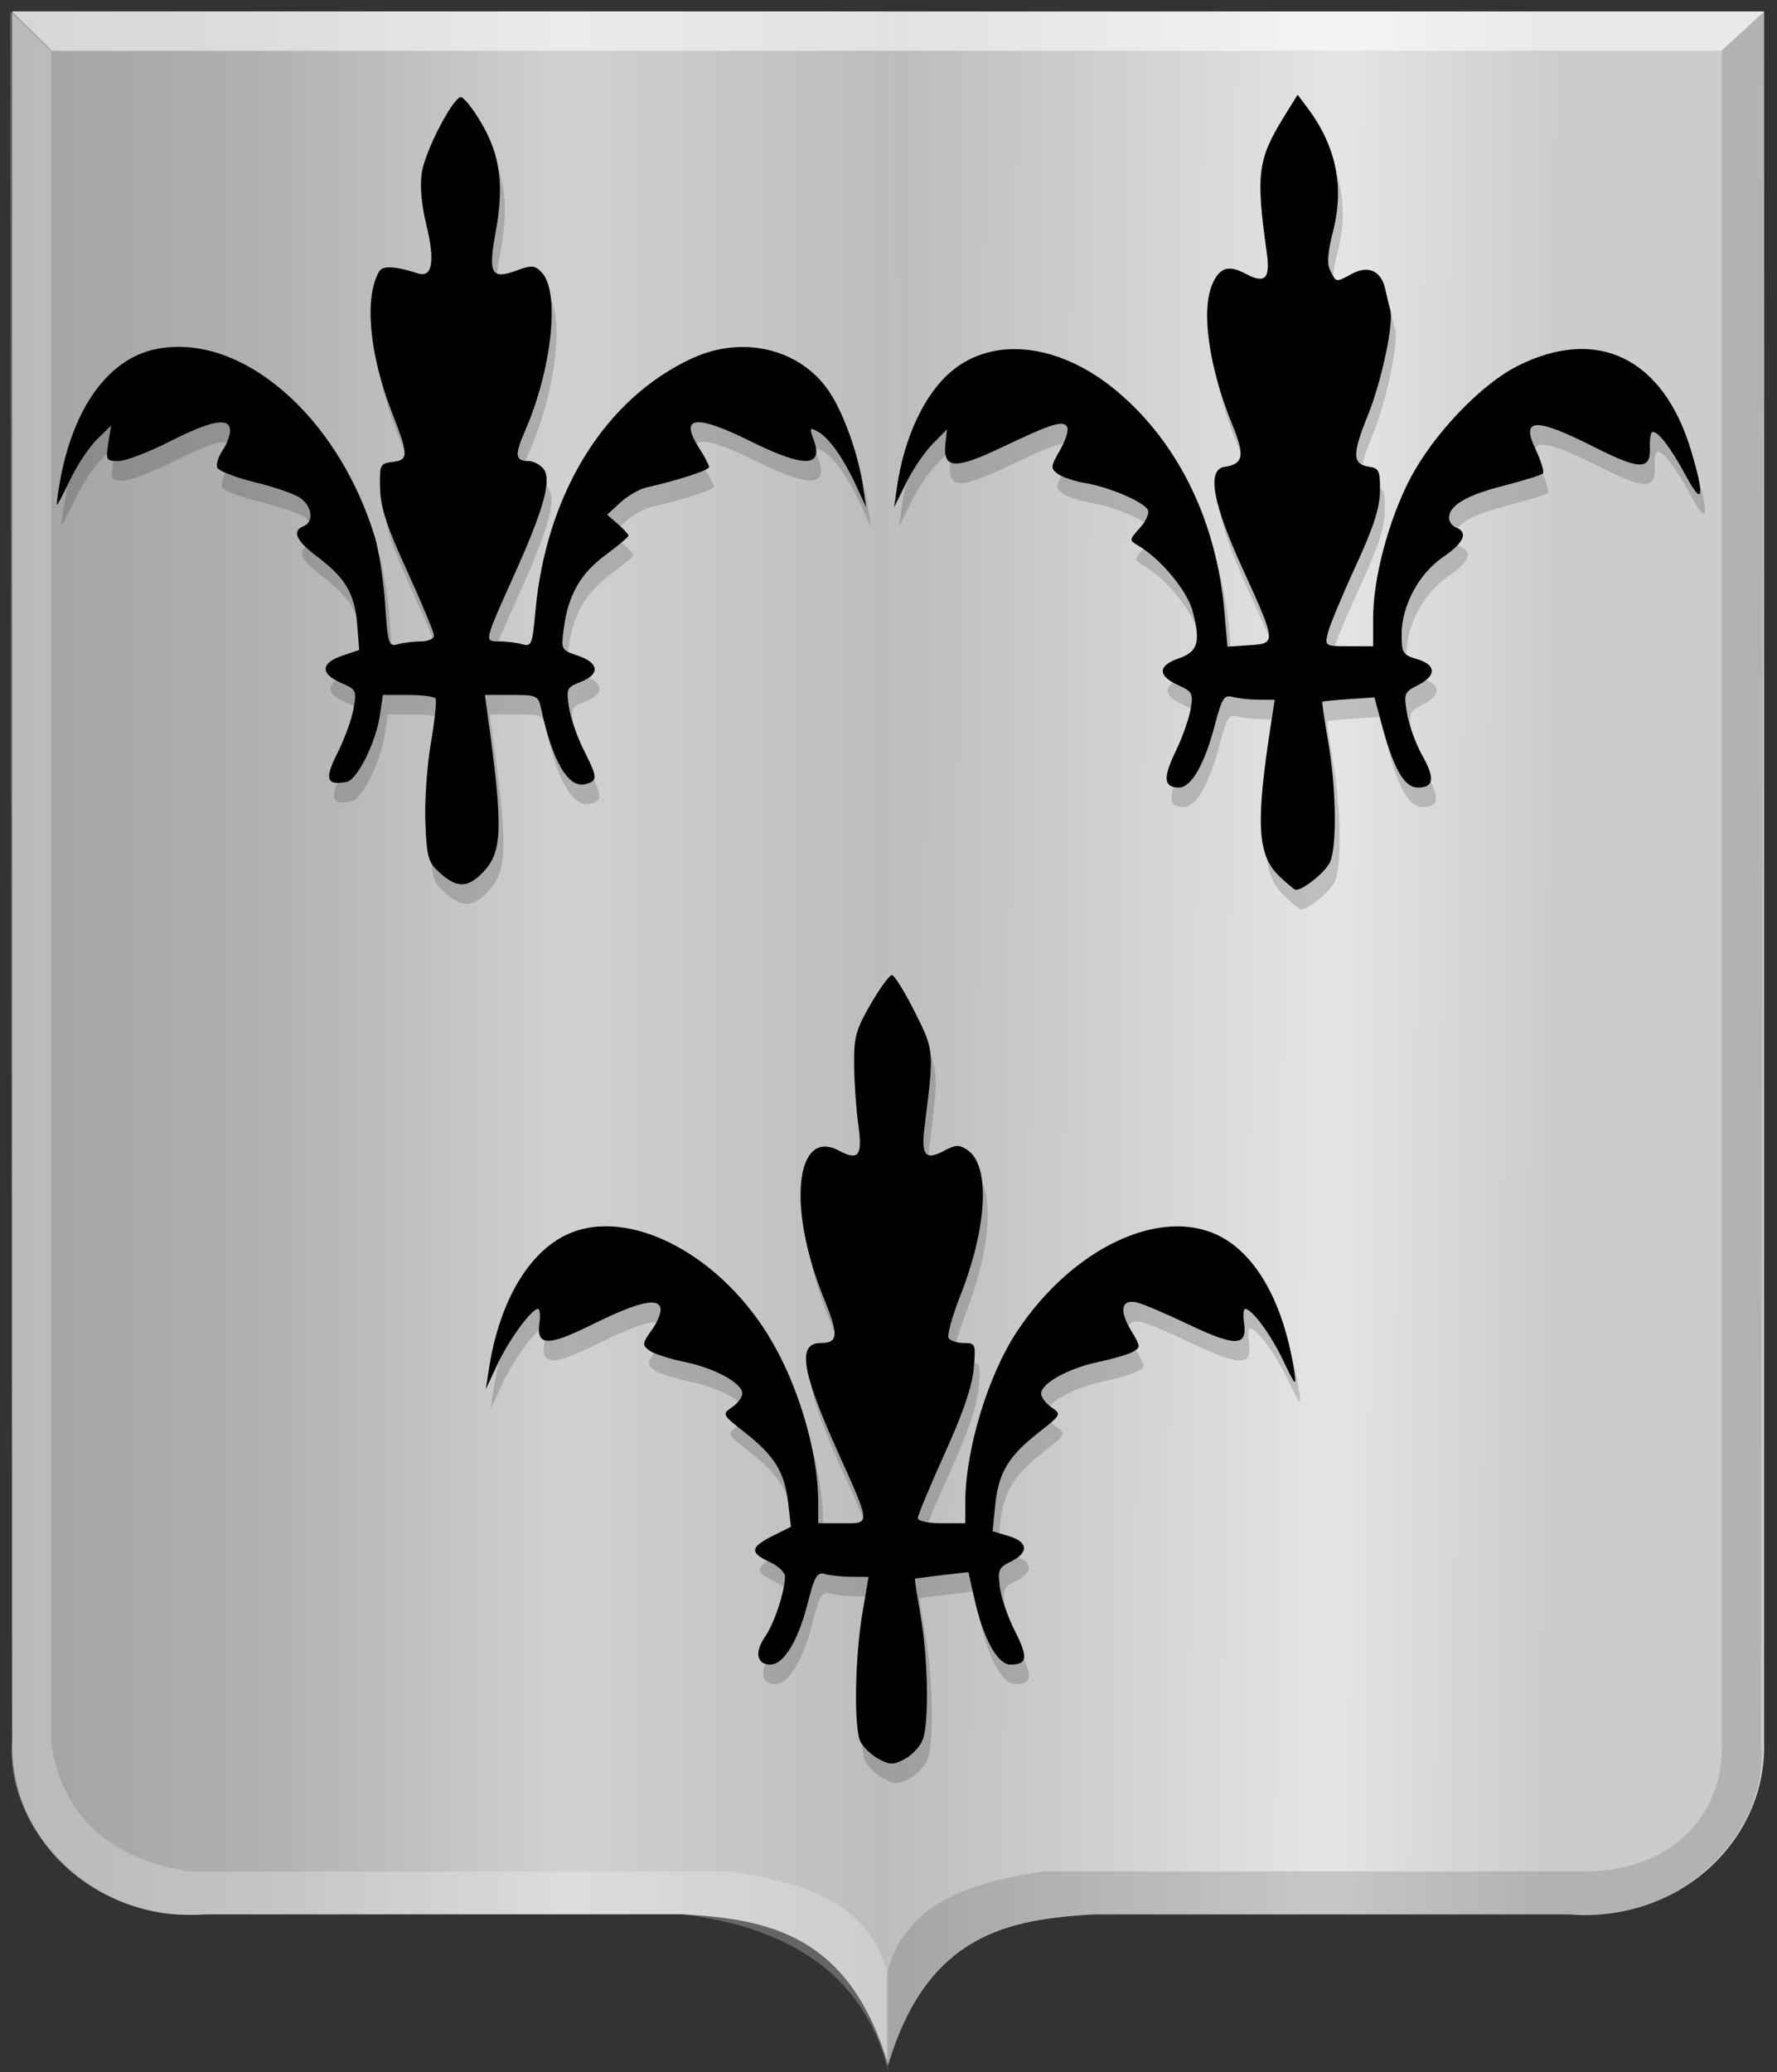
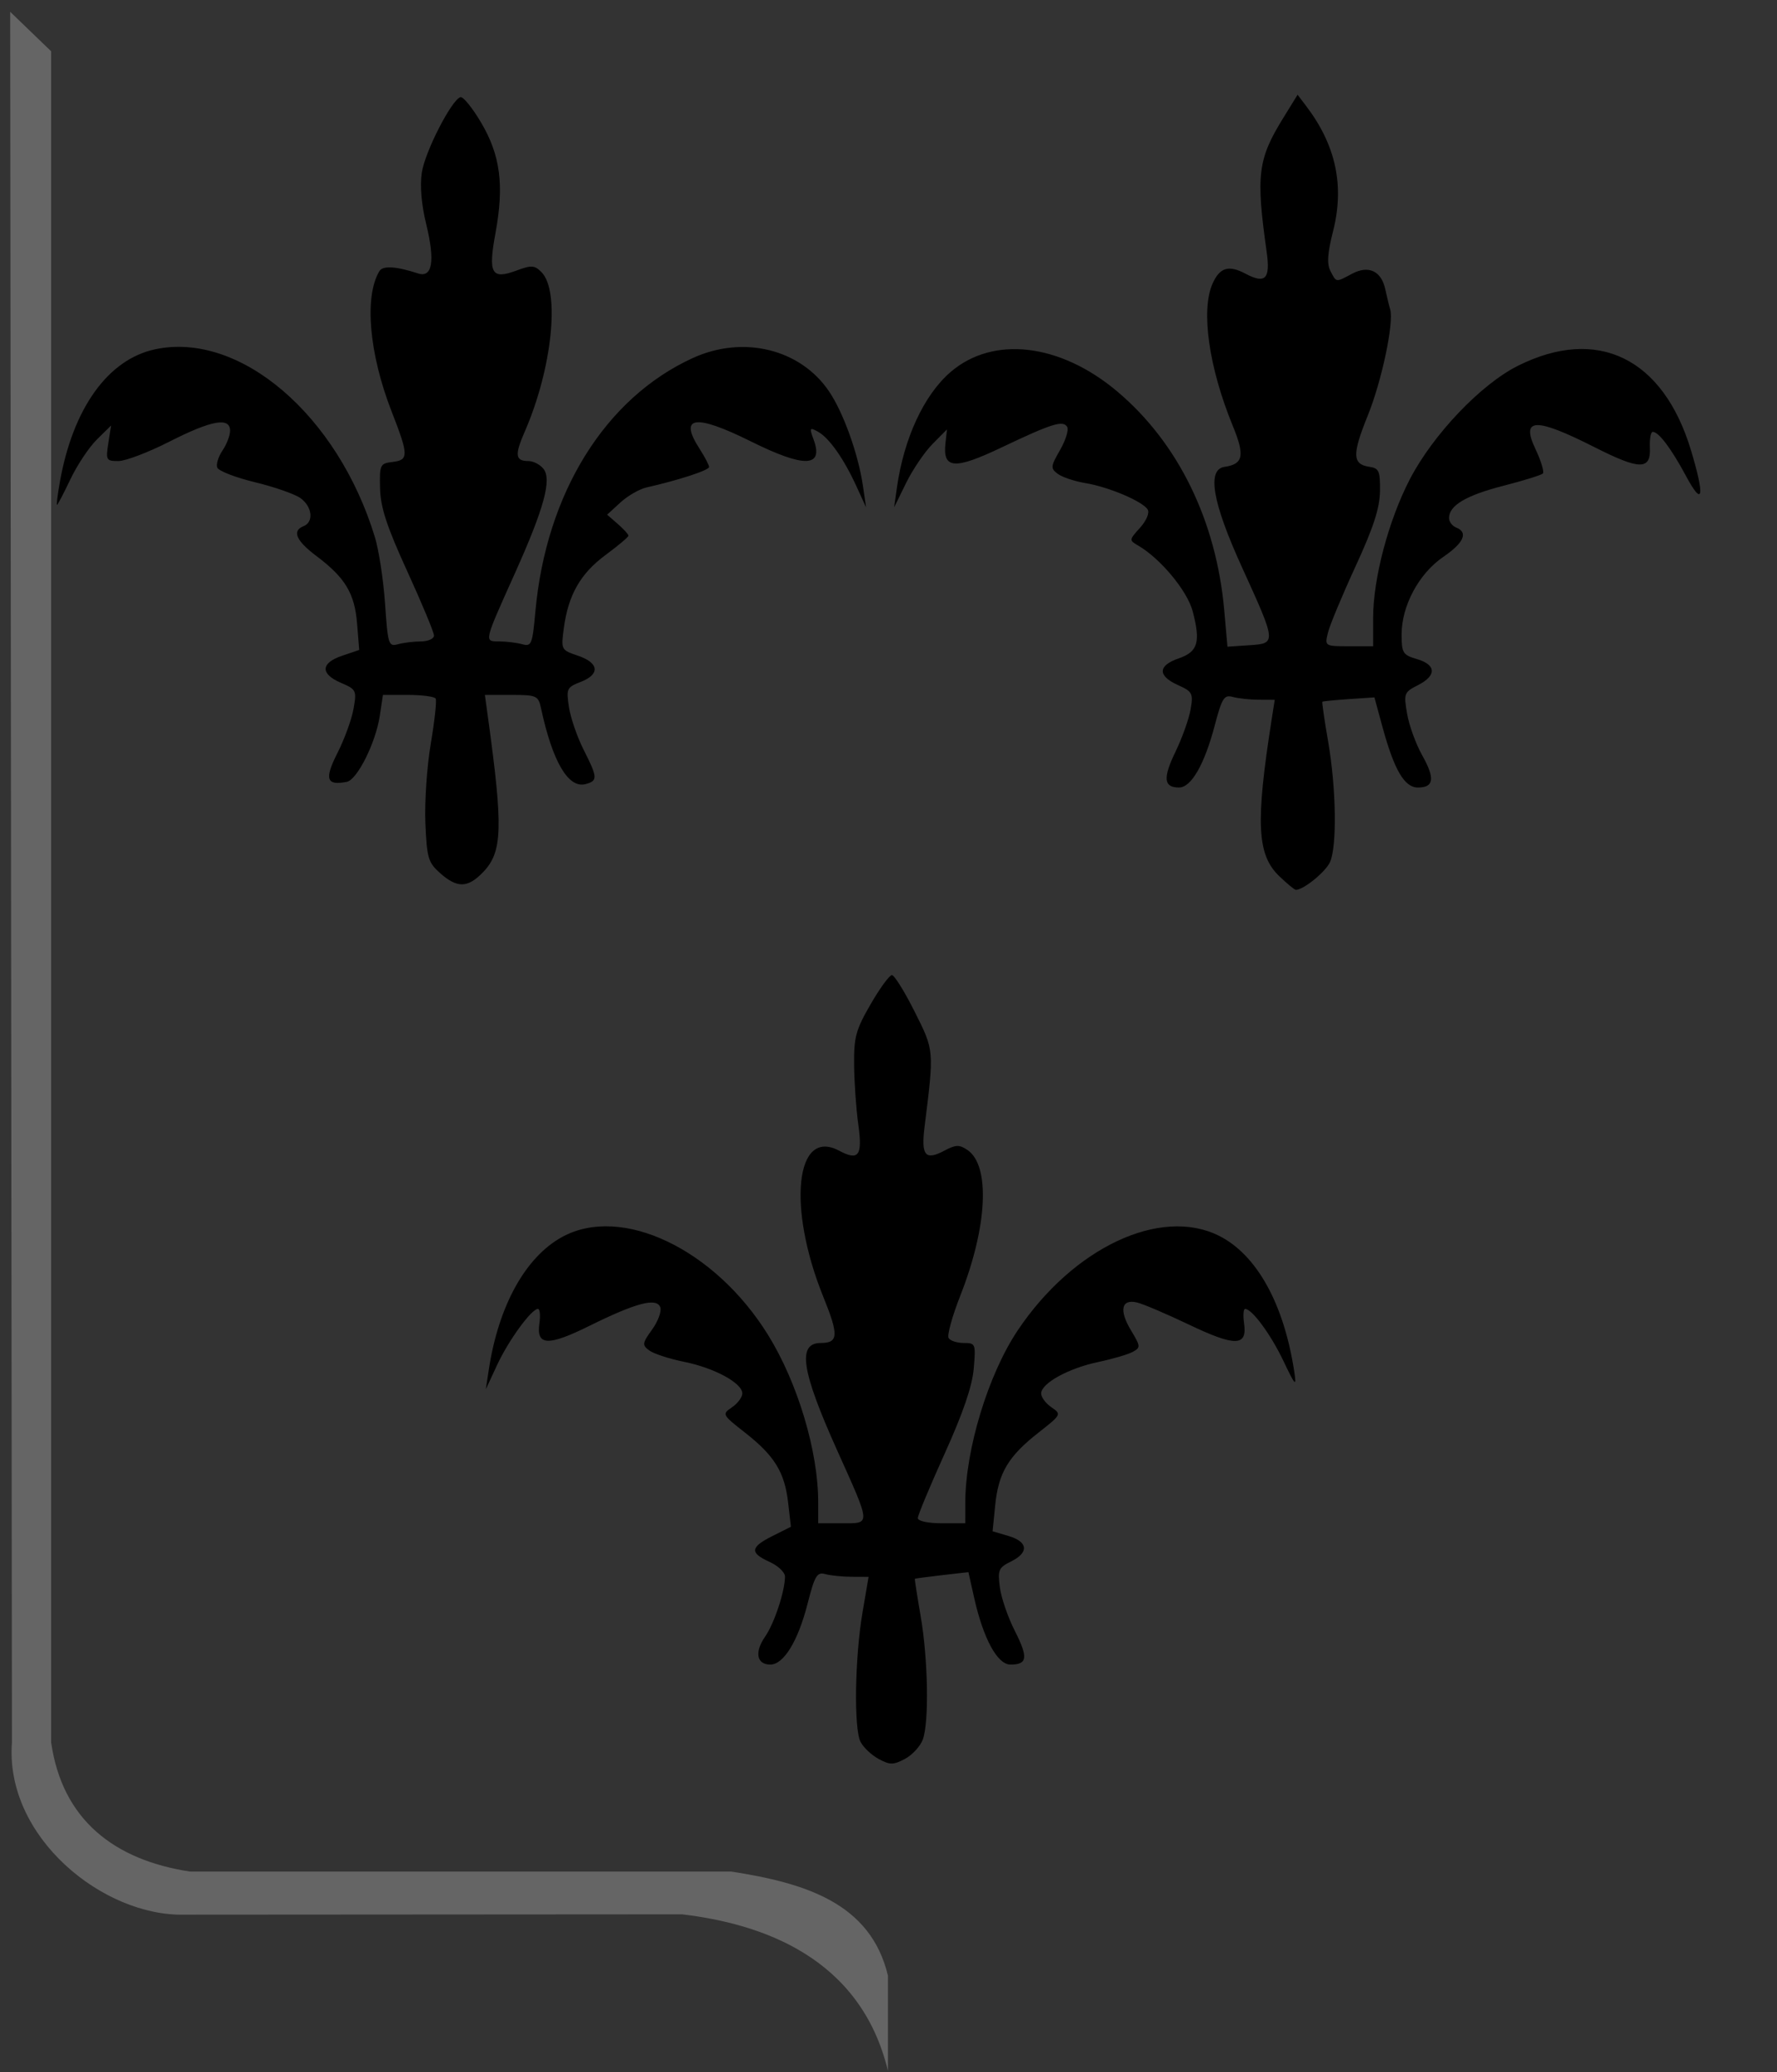
<svg xmlns="http://www.w3.org/2000/svg" xmlns:ns1="http://www.inkscape.org/namespaces/inkscape" xmlns:ns2="http://sodipodi.sourceforge.net/DTD/sodipodi-0.dtd" xmlns:xlink="http://www.w3.org/1999/xlink" width="179.062" height="208.719" id="svg19215" version="1.1" ns1:version="0.48.4 r9939" ns2:docname="Nieuw document 95">
  <rect width="100%" height="100%" fill="#333333" stroke="none" />
  <defs id="defs19217">
    <linearGradient ns1:collect="always" xlink:href="#linearGradient4070-8-2-8-8-7-0-6-5" id="linearGradient7015" x1="334.182" y1="349.77" x2="510.099" y2="349.77" gradientUnits="userSpaceOnUse" gradientTransform="translate(-71.438,210.875)" />
    <linearGradient id="linearGradient4070-8-2-8-8-7-0-6-5">
      <stop style="stop-color:#a3a3a3;stop-opacity:1;" offset="0" id="stop4072-1-2-6-4-1-4-7-9" />
      <stop style="stop-color:#b0b0b0;stop-opacity:1;" offset="0.143" id="stop4074-8-0-7-0-4-8-7-1" />
      <stop id="stop4076-6-1-0-3-7-5-9-8" offset="0.321" style="stop-color:#d1d1d1;stop-opacity:1;" />
      <stop style="stop-color:#bdbdbd;stop-opacity:1;" offset="0.5" id="stop4078-0-2-8-7-6-7-6-1" />
      <stop id="stop4080-2-7-1-8-8-3-4-7" offset="0.75" style="stop-color:#e5e5e5;stop-opacity:1;" />
      <stop style="stop-color:#cccccc;stop-opacity:1;" offset="0.875" id="stop4082-4-7-8-3-2-3-1-8" />
      <stop id="stop4084-9-0-3-1-3-0-9-6" offset="1" style="stop-color:#cccccc;stop-opacity:1;" />
    </linearGradient>
    <linearGradient ns1:collect="always" xlink:href="#linearGradient4070-8-2-8-8-7-0-6-5" id="linearGradient7023" x1="335.812" y1="348.265" x2="511.73" y2="349.781" gradientUnits="userSpaceOnUse" gradientTransform="translate(0,10)" />
    <linearGradient id="linearGradient19190">
      <stop style="stop-color:#a3a3a3;stop-opacity:1;" offset="0" id="stop19192" />
      <stop style="stop-color:#b0b0b0;stop-opacity:1;" offset="0.143" id="stop19194" />
      <stop id="stop19196" offset="0.321" style="stop-color:#d1d1d1;stop-opacity:1;" />
      <stop style="stop-color:#bdbdbd;stop-opacity:1;" offset="0.5" id="stop19198" />
      <stop id="stop19200" offset="0.75" style="stop-color:#e5e5e5;stop-opacity:1;" />
      <stop style="stop-color:#cccccc;stop-opacity:1;" offset="0.875" id="stop19202" />
      <stop id="stop19204" offset="1" style="stop-color:#cccccc;stop-opacity:1;" />
    </linearGradient>
    <linearGradient y2="349.781" x2="511.73" y1="348.265" x1="335.812" gradientTransform="translate(-71.438,210.875)" gradientUnits="userSpaceOnUse" id="linearGradient19213" xlink:href="#linearGradient4070-8-2-8-8-7-0-6-5" ns1:collect="always" />
  </defs>
  <ns2:namedview id="base" pagecolor="#ffffff" bordercolor="#666666" borderopacity="1.0" ns1:pageopacity="0.0" ns1:pageshadow="2" ns1:zoom="0.98994949" ns1:cx="336.59947" ns1:cy="33.846225" ns1:document-units="px" ns1:current-layer="layer1" showgrid="false" fit-margin-top="0" fit-margin-left="0" fit-margin-right="0" fit-margin-bottom="0" ns1:window-width="1600" ns1:window-height="837" ns1:window-x="-8" ns1:window-y="-8" ns1:window-maximized="1" />
  <g ns1:label="Laag 1" ns1:groupmode="layer" id="layer1" transform="translate(-262.031,-456.062)">
-     <path ns1:connector-curvature="0" style="fill:url(#linearGradient19213);fill-opacity:1;stroke:#000000;stroke-width:1px;stroke-linecap:butt;stroke-linejoin:miter;stroke-opacity:0" d="m 351.523,457.223 88.271,-0.008 0,174.325 c 0.291,9.927 -8.615,18.264 -19.653,17.359 l -24.841,0 -23.038,0 c -8.578,0.507 -16.814,1.951 -20.738,15.19 -2.037,-68.956 -2.705,-137.911 0,-206.867 z" id="path2830-5" ns2:nodetypes="cccccccc" />
-     <path ns1:connector-curvature="0" style="fill:url(#linearGradient7015);fill-opacity:1;stroke:#000000;stroke-width:1px;stroke-linecap:butt;stroke-linejoin:miter;stroke-opacity:0" d="m 351.531,457.208 -88.271,0 0,174.318 c -0.291,9.927 8.615,18.264 19.653,17.359 l 24.841,0 23.038,0 c 8.578,0.507 16.814,1.951 20.738,15.19 2.037,-68.956 2.705,-137.911 0,-206.867 z" id="path2830-5-1" ns2:nodetypes="cccccccc" />
-     <path ns1:connector-curvature="0" style="fill:#000000;fill-opacity:0.132;stroke:#000000;stroke-width:1px;stroke-linecap:butt;stroke-linejoin:miter;stroke-opacity:0" d="m 439.794,457.222 -4.259,3.935 0,170.339 c 0.277,7.802 -5.601,13.121 -13.838,13.074 l -54.541,0 c -7.412,1.149 -14.045,3.149 -15.788,10.488 l 0,9.584 c 1.783,-6.404 4.637,-10.675 8.974,-13.004 3.606,-1.936 7.899,-2.532 11.856,-2.733 l 50.037,0.006 c 8.309,0.396 18.172,-7.54 17.247,-17.414 z" id="path4051-6-4-1" ns2:nodetypes="cccccccscccc" />
    <path ns1:connector-curvature="0" style="fill:#ffffff;fill-opacity:0.247;stroke:#000000;stroke-width:1px;stroke-linecap:butt;stroke-linejoin:miter;stroke-opacity:0" d="m 263.056,457.25 4.127,3.978 0,170.339 c 1.111,7.789 6.338,11.854 13.994,13.02 l 54.541,0 c 7.412,1.149 14.045,3.149 15.788,10.488 l 0,9.584 c -2.767,-11.48 -12.751,-14.816 -20.742,-15.765 l -50.126,0.033 c -8.205,0.21 -18.143,-7.82 -17.403,-17.359 z" id="path4051-0-1" ns2:nodetypes="ccccccccccc" />
-     <path ns1:connector-curvature="0" style="fill:#ffffff;fill-opacity:0.566;stroke:#000000;stroke-width:1px;stroke-linecap:butt;stroke-linejoin:miter;stroke-opacity:0" d="m 263.259,457.219 4.042,3.969 168.215,-0.027 4.281,-3.938 z" id="path25964-9-5" ns2:nodetypes="ccccc" />
-     <path style="fill:#000000;fill-opacity:0.165" d="m 351.065,635.217 c -0.713,-0.384 -1.537,-1.159 -1.831,-1.723 -0.69,-1.323 -0.579,-8.504 0.2,-13.067 l 0.608,-3.558 -1.702,-0.007 c -0.936,-0.004 -2.133,-0.126 -2.66,-0.271 -0.836,-0.231 -1.064,0.151 -1.79,2.996 -0.961,3.761 -2.405,6.117 -3.751,6.117 -1.375,0 -1.61,-1.243 -0.529,-2.805 0.936,-1.352 2.003,-4.574 2.008,-6.064 0,-0.424 -0.696,-1.086 -1.551,-1.472 -2.024,-0.915 -1.959,-1.48 0.298,-2.612 l 1.851,-0.928 -0.281,-2.434 c -0.354,-3.067 -1.371,-4.718 -4.341,-7.047 -2.321,-1.82 -2.339,-1.855 -1.314,-2.554 0.571,-0.39 1.039,-1.016 1.039,-1.392 0,-1.044 -2.793,-2.565 -5.846,-3.183 -1.507,-0.305 -3.097,-0.824 -3.535,-1.152 -0.731,-0.549 -0.707,-0.72 0.295,-2.111 0.599,-0.833 0.968,-1.841 0.818,-2.241 -0.371,-0.992 -2.434,-0.449 -7.143,1.878 -4.183,2.068 -5.36,2.01 -5.037,-0.246 0.115,-0.807 0.051,-1.467 -0.143,-1.467 -0.654,0 -2.968,3.173 -4.115,5.644 l -1.14,2.454 0.298,-1.963 c 0.975,-6.435 3.688,-11.346 7.387,-13.375 5.984,-3.281 15.391,1.198 20.768,9.888 2.976,4.81 5.04,11.701 5.04,16.829 l 0,2.119 2.422,0 c 2.899,0 2.919,0.287 -0.52,-7.362 -3.603,-8.013 -4.026,-10.798 -1.64,-10.798 1.776,0 1.82,-0.781 0.261,-4.627 -3.666,-9.043 -2.81,-17.083 1.57,-14.749 1.994,1.063 2.388,0.525 1.944,-2.655 -0.212,-1.515 -0.4,-4.195 -0.419,-5.956 -0.03,-2.82 0.168,-3.549 1.663,-6.135 0.933,-1.614 1.898,-2.935 2.144,-2.935 0.246,0 1.278,1.657 2.293,3.681 1.98,3.95 1.969,3.821 1,11.593 -0.364,2.917 0.07,3.437 2.005,2.406 1.14,-0.607 1.504,-0.617 2.318,-0.061 2.314,1.578 2.016,7.705 -0.712,14.643 -0.821,2.087 -1.357,4.02 -1.191,4.295 0.165,0.275 0.852,0.5 1.527,0.5 1.188,0 1.219,0.08 1.008,2.577 -0.149,1.762 -1.074,4.468 -2.927,8.561 -1.49,3.291 -2.709,6.218 -2.709,6.503 0,0.296 1.028,0.519 2.39,0.519 l 2.39,0 0.005,-2.086 c 0.007,-5.346 2.309,-12.904 5.279,-17.338 5.584,-8.334 14.372,-12.474 20.264,-9.545 3.824,1.901 6.578,6.875 7.615,13.755 0.228,1.515 0.098,1.381 -1.099,-1.132 -1.278,-2.682 -3.168,-5.248 -3.864,-5.248 -0.172,0 -0.217,0.66 -0.102,1.467 0.331,2.319 -0.881,2.346 -5.546,0.121 -2.282,-1.089 -4.646,-2.095 -5.254,-2.236 -1.571,-0.365 -1.814,0.787 -0.593,2.816 0.971,1.614 0.98,1.725 0.166,2.166 -0.472,0.256 -2.046,0.716 -3.499,1.023 -2.985,0.63 -5.723,2.145 -5.723,3.166 0,0.376 0.468,1.002 1.039,1.392 1.025,0.699 1.007,0.734 -1.314,2.554 -3.033,2.378 -4.028,4.046 -4.355,7.298 l -0.265,2.635 1.611,0.475 c 1.972,0.581 2.074,1.669 0.241,2.571 -1.243,0.612 -1.347,0.852 -1.119,2.596 0.138,1.057 0.815,3.03 1.505,4.384 1.37,2.69 1.279,3.402 -0.435,3.402 -1.318,0 -2.737,-2.612 -3.662,-6.743 l -0.576,-2.571 -2.667,0.308 c -1.467,0.169 -2.694,0.333 -2.727,0.363 -0.033,0.03 0.227,1.711 0.578,3.736 0.753,4.343 0.865,10.715 0.219,12.46 -0.252,0.68 -1.061,1.556 -1.798,1.947 -1.162,0.617 -1.514,0.619 -2.637,0.014 z m 40.352,-88.937 c -2.231,-2.14 -2.39,-5.359 -0.775,-15.672 l 0.327,-2.086 -1.614,-0.007 c -0.888,-0.004 -2.062,-0.13 -2.609,-0.281 -0.879,-0.242 -1.092,0.094 -1.826,2.879 -1.037,3.934 -2.367,6.243 -3.596,6.243 -1.55,0 -1.643,-0.943 -0.356,-3.604 0.674,-1.392 1.359,-3.313 1.524,-4.268 0.278,-1.612 0.185,-1.788 -1.289,-2.454 -2.052,-0.927 -2.019,-1.954 0.085,-2.678 1.943,-0.669 2.229,-1.631 1.414,-4.742 -0.539,-2.054 -3.231,-5.305 -5.478,-6.615 -0.941,-0.548 -0.938,-0.574 0.171,-1.804 0.639,-0.709 0.974,-1.5 0.775,-1.831 -0.494,-0.82 -3.919,-2.276 -6.277,-2.667 -1.093,-0.181 -2.348,-0.601 -2.789,-0.932 -0.742,-0.557 -0.725,-0.735 0.233,-2.402 0.569,-0.99 0.892,-2.038 0.717,-2.327 -0.418,-0.695 -1.551,-0.34 -6.627,2.077 -4.729,2.252 -5.924,2.165 -5.641,-0.411 l 0.156,-1.417 -1.457,1.472 c -0.802,0.81 -2,2.577 -2.663,3.927 l -1.206,2.454 0.277,-1.963 c 0.703,-4.984 2.722,-9.343 5.398,-11.655 4.279,-3.697 11.03,-2.917 16.802,1.941 6.15,5.176 9.992,13.04 10.79,22.082 l 0.32,3.633 2.202,-0.147 c 2.749,-0.183 2.746,-0.211 -0.732,-7.84 -2.99,-6.558 -3.565,-9.864 -1.76,-10.128 1.892,-0.277 2.061,-1.128 0.824,-4.138 -2.407,-5.858 -3.229,-11.628 -2.039,-14.311 0.727,-1.639 1.624,-1.911 3.325,-1.008 1.997,1.06 2.517,0.53 2.135,-2.173 -1.099,-7.773 -0.903,-9.352 1.674,-13.525 l 1.438,-2.328 0.873,1.149 c 2.981,3.921 3.863,8.008 2.71,12.565 -0.576,2.274 -0.645,3.326 -0.269,4.049 0.607,1.166 0.512,1.154 2.175,0.268 1.668,-0.889 2.956,-0.281 3.353,1.582 0.157,0.735 0.375,1.632 0.486,1.995 0.403,1.321 -0.842,7.222 -2.264,10.73 -1.578,3.893 -1.547,4.889 0.162,5.138 0.979,0.143 1.101,0.421 1.077,2.456 -0.021,1.703 -0.659,3.664 -2.477,7.608 -1.347,2.922 -2.594,5.92 -2.772,6.663 -0.321,1.34 -0.305,1.35 2.118,1.35 l 2.441,0 0,-2.866 c 0,-3.96 1.554,-9.825 3.697,-13.952 2.334,-4.495 7.14,-9.546 10.864,-11.417 8.034,-4.037 14.67,-0.804 17.472,8.511 1.413,4.699 1.205,5.762 -0.506,2.576 -1.494,-2.783 -2.749,-4.447 -3.354,-4.447 -0.195,0 -0.323,0.71 -0.284,1.577 0.102,2.288 -1.009,2.281 -5.581,-0.034 -5.947,-3.01 -7.444,-2.969 -5.962,0.163 0.572,1.209 0.913,2.329 0.757,2.488 -0.156,0.16 -1.957,0.72 -4.004,1.245 -3.732,0.958 -5.452,1.98 -5.452,3.24 0,0.372 0.323,0.803 0.717,0.958 1.247,0.491 0.783,1.54 -1.314,2.971 -2.437,1.663 -4.182,4.913 -4.182,7.792 0,1.873 0.122,2.07 1.553,2.491 1.951,0.575 1.99,1.662 0.093,2.625 -1.398,0.709 -1.444,0.831 -1.092,2.877 0.202,1.175 0.883,3.053 1.513,4.172 1.318,2.342 1.198,3.262 -0.423,3.262 -1.359,0 -2.39,-1.766 -3.58,-6.135 l -0.802,-2.945 -2.575,0.174 c -1.416,0.096 -2.618,0.214 -2.672,0.264 -0.053,0.049 0.208,1.849 0.581,3.998 0.814,4.694 0.907,10.538 0.193,12.148 -0.438,0.987 -2.672,2.804 -3.447,2.804 -0.129,0 -0.883,-0.623 -1.676,-1.383 z m -84.535,-0.287 c -1.215,-1.074 -1.35,-1.526 -1.5,-5.031 -0.091,-2.118 0.154,-5.729 0.544,-8.023 0.39,-2.295 0.61,-4.338 0.49,-4.54 -0.121,-0.202 -1.365,-0.368 -2.765,-0.368 l -2.546,0 -0.313,2.086 c -0.408,2.717 -2.274,6.459 -3.326,6.668 -2.057,0.409 -2.281,-0.277 -0.948,-2.895 0.702,-1.379 1.432,-3.381 1.622,-4.448 0.332,-1.865 0.283,-1.967 -1.267,-2.632 -2.096,-0.899 -2.05,-1.99 0.115,-2.724 l 1.727,-0.585 -0.215,-2.663 c -0.245,-3.037 -1.2,-4.623 -4.09,-6.794 -2.064,-1.551 -2.493,-2.543 -1.301,-3.013 1.047,-0.413 0.876,-1.971 -0.312,-2.825 -0.566,-0.407 -2.633,-1.128 -4.594,-1.603 -1.961,-0.475 -3.668,-1.138 -3.793,-1.474 -0.126,-0.336 0.114,-1.112 0.531,-1.724 0.418,-0.612 0.76,-1.506 0.76,-1.986 0,-1.397 -1.861,-1.064 -6.098,1.091 -2.123,1.08 -4.443,1.963 -5.157,1.963 -1.225,0 -1.281,-0.099 -1.014,-1.792 l 0.283,-1.792 -1.432,1.409 c -0.787,0.775 -1.987,2.575 -2.666,4 -0.679,1.425 -1.289,2.592 -1.356,2.592 -0.067,0 0.065,-1.049 0.293,-2.331 1.316,-7.411 4.855,-12.334 9.593,-13.344 8.538,-1.82 18.41,6.623 22.157,18.95 0.396,1.303 0.854,4.319 1.017,6.702 0.281,4.094 0.352,4.317 1.299,4.056 0.551,-0.152 1.594,-0.279 2.317,-0.283 0.723,-0.004 1.314,-0.269 1.314,-0.59 0,-0.321 -1.21,-3.228 -2.688,-6.461 -2.076,-4.539 -2.702,-6.446 -2.748,-8.374 -0.057,-2.376 0.005,-2.504 1.254,-2.652 1.649,-0.195 1.641,-0.651 -0.094,-5.099 -2.268,-5.817 -2.767,-11.563 -1.227,-14.122 0.345,-0.573 1.677,-0.495 3.884,0.228 1.462,0.479 1.746,-1.235 0.827,-4.992 -0.478,-1.956 -0.637,-3.845 -0.433,-5.176 0.319,-2.091 2.972,-7.275 3.882,-7.586 0.264,-0.09 1.205,1.063 2.091,2.564 1.94,3.287 2.334,6.298 1.452,11.098 -0.759,4.13 -0.416,4.744 2.121,3.802 1.51,-0.561 1.825,-0.538 2.525,0.181 1.878,1.929 1.049,9.752 -1.701,16.045 -1.036,2.371 -0.959,2.967 0.383,2.967 0.478,0 1.151,0.348 1.495,0.774 0.865,1.07 0.074,3.974 -2.864,10.515 -3.169,7.054 -3.127,6.87 -1.572,6.878 0.715,0.004 1.751,0.131 2.303,0.283 0.932,0.257 1.026,0.024 1.327,-3.298 1.077,-11.906 7.031,-21.492 15.853,-25.526 5.089,-2.327 10.854,-0.919 13.739,3.357 1.449,2.147 2.942,6.307 3.41,9.499 l 0.32,2.181 -0.971,-2.122 c -1.279,-2.794 -2.749,-4.879 -3.881,-5.501 -0.837,-0.46 -0.875,-0.393 -0.441,0.778 1.045,2.822 -0.901,2.89 -6.282,0.218 -5.671,-2.816 -7.337,-2.58 -5.199,0.736 0.522,0.81 0.951,1.632 0.953,1.827 0.005,0.323 -3.089,1.334 -6.307,2.06 -0.71,0.16 -1.893,0.843 -2.629,1.517 l -1.337,1.225 1.075,0.936 c 0.591,0.515 1.075,1.046 1.075,1.179 0,0.134 -1.038,1.009 -2.306,1.945 -2.532,1.868 -3.759,4.019 -4.207,7.373 -0.29,2.173 -0.277,2.197 1.438,2.778 2.125,0.72 2.236,1.872 0.255,2.639 -1.394,0.539 -1.459,0.679 -1.176,2.534 0.165,1.08 0.829,3.008 1.475,4.286 1.426,2.818 1.445,3.135 0.201,3.469 -1.735,0.466 -3.329,-2.245 -4.489,-7.632 -0.275,-1.277 -0.435,-1.35 -2.975,-1.35 l -2.684,0 0.321,2.331 c 1.537,11.16 1.455,13.513 -0.537,15.559 -1.52,1.561 -2.576,1.579 -4.282,0.072 z" id="path19150" ns1:connector-curvature="0" />
    <path style="fill:#000000;fill-opacity:1" d="m 350.578,633.249 c -0.713,-0.384 -1.537,-1.159 -1.831,-1.723 -0.69,-1.323 -0.58,-8.504 0.2,-13.067 l 0.608,-3.558 -1.702,-0.007 c -0.936,-0.004 -2.133,-0.126 -2.66,-0.271 -0.836,-0.231 -1.064,0.151 -1.79,2.996 -0.961,3.761 -2.405,6.117 -3.751,6.117 -1.375,0 -1.61,-1.243 -0.529,-2.805 0.936,-1.352 2.003,-4.574 2.008,-6.064 0,-0.424 -0.696,-1.086 -1.551,-1.472 -2.024,-0.915 -1.959,-1.48 0.298,-2.612 l 1.851,-0.928 -0.281,-2.434 c -0.354,-3.067 -1.371,-4.718 -4.341,-7.047 -2.321,-1.82 -2.339,-1.855 -1.314,-2.554 0.571,-0.39 1.039,-1.016 1.039,-1.392 0,-1.044 -2.793,-2.565 -5.846,-3.183 -1.507,-0.305 -3.097,-0.824 -3.535,-1.152 -0.731,-0.549 -0.707,-0.72 0.295,-2.111 0.599,-0.833 0.968,-1.841 0.818,-2.241 -0.371,-0.992 -2.434,-0.449 -7.143,1.878 -4.183,2.068 -5.36,2.01 -5.037,-0.246 0.115,-0.807 0.051,-1.467 -0.143,-1.467 -0.654,0 -2.968,3.173 -4.115,5.644 l -1.14,2.454 0.298,-1.963 c 0.975,-6.435 3.688,-11.346 7.387,-13.375 5.984,-3.281 15.391,1.198 20.768,9.888 2.976,4.81 5.04,11.701 5.04,16.829 l 0,2.119 2.422,0 c 2.899,0 2.919,0.287 -0.52,-7.362 -3.603,-8.013 -4.026,-10.798 -1.64,-10.798 1.776,0 1.82,-0.781 0.261,-4.627 -3.666,-9.043 -2.81,-17.083 1.57,-14.749 1.994,1.063 2.388,0.525 1.944,-2.655 -0.212,-1.515 -0.4,-4.195 -0.419,-5.956 -0.03,-2.821 0.168,-3.549 1.663,-6.135 0.933,-1.614 1.898,-2.935 2.144,-2.935 0.246,0 1.278,1.657 2.293,3.681 1.98,3.95 1.969,3.821 1,11.593 -0.364,2.917 0.07,3.437 2.005,2.406 1.14,-0.607 1.504,-0.617 2.318,-0.061 2.314,1.578 2.016,7.705 -0.712,14.643 -0.821,2.087 -1.357,4.02 -1.191,4.295 0.165,0.275 0.852,0.5 1.527,0.5 1.188,0 1.219,0.08 1.008,2.577 -0.149,1.762 -1.074,4.468 -2.927,8.561 -1.49,3.291 -2.709,6.218 -2.709,6.503 0,0.296 1.028,0.519 2.39,0.519 l 2.39,0 0.005,-2.086 c 0.007,-5.346 2.309,-12.904 5.279,-17.338 5.584,-8.334 14.372,-12.474 20.264,-9.545 3.824,1.901 6.578,6.875 7.615,13.755 0.228,1.515 0.098,1.381 -1.099,-1.132 -1.278,-2.682 -3.168,-5.248 -3.864,-5.248 -0.172,0 -0.218,0.66 -0.102,1.467 0.331,2.319 -0.881,2.346 -5.546,0.121 -2.282,-1.089 -4.646,-2.095 -5.254,-2.236 -1.571,-0.365 -1.814,0.787 -0.593,2.816 0.971,1.614 0.98,1.725 0.166,2.166 -0.472,0.256 -2.046,0.716 -3.499,1.023 -2.985,0.63 -5.723,2.145 -5.723,3.166 0,0.376 0.468,1.002 1.039,1.392 1.025,0.699 1.007,0.734 -1.314,2.554 -3.033,2.378 -4.028,4.046 -4.355,7.298 l -0.265,2.635 1.611,0.475 c 1.972,0.581 2.074,1.669 0.241,2.571 -1.243,0.612 -1.347,0.852 -1.119,2.596 0.138,1.057 0.815,3.03 1.505,4.384 1.37,2.69 1.279,3.402 -0.435,3.402 -1.318,0 -2.737,-2.612 -3.662,-6.743 l -0.576,-2.571 -2.667,0.308 c -1.467,0.169 -2.694,0.333 -2.727,0.363 -0.033,0.03 0.227,1.711 0.578,3.736 0.753,4.343 0.865,10.715 0.219,12.46 -0.252,0.68 -1.061,1.556 -1.798,1.947 -1.162,0.617 -1.514,0.619 -2.637,0.014 z m 40.352,-88.937 c -2.231,-2.14 -2.39,-5.359 -0.775,-15.672 l 0.327,-2.086 -1.614,-0.007 c -0.888,-0.004 -2.062,-0.13 -2.609,-0.281 -0.879,-0.242 -1.092,0.094 -1.826,2.879 -1.037,3.934 -2.367,6.243 -3.596,6.243 -1.55,0 -1.643,-0.943 -0.356,-3.604 0.674,-1.392 1.359,-3.313 1.524,-4.268 0.278,-1.612 0.185,-1.788 -1.289,-2.454 -2.052,-0.927 -2.019,-1.954 0.085,-2.678 1.942,-0.669 2.229,-1.631 1.414,-4.742 -0.539,-2.054 -3.231,-5.305 -5.478,-6.615 -0.941,-0.548 -0.938,-0.574 0.171,-1.804 0.639,-0.709 0.974,-1.5 0.775,-1.831 -0.494,-0.82 -3.919,-2.276 -6.277,-2.667 -1.093,-0.181 -2.348,-0.601 -2.789,-0.932 -0.742,-0.557 -0.725,-0.735 0.233,-2.402 0.569,-0.99 0.892,-2.038 0.717,-2.327 -0.418,-0.695 -1.551,-0.34 -6.627,2.077 -4.729,2.252 -5.924,2.165 -5.641,-0.411 l 0.156,-1.417 -1.457,1.472 c -0.802,0.81 -2,2.577 -2.663,3.927 l -1.206,2.454 0.277,-1.963 c 0.703,-4.984 2.722,-9.343 5.398,-11.655 4.279,-3.697 11.03,-2.917 16.802,1.941 6.15,5.176 9.992,13.04 10.79,22.082 l 0.321,3.633 2.202,-0.147 c 2.749,-0.183 2.746,-0.211 -0.732,-7.84 -2.99,-6.558 -3.565,-9.864 -1.76,-10.128 1.892,-0.277 2.061,-1.128 0.824,-4.138 -2.407,-5.858 -3.229,-11.628 -2.039,-14.311 0.727,-1.639 1.624,-1.911 3.325,-1.008 1.997,1.06 2.517,0.53 2.135,-2.173 -1.099,-7.773 -0.903,-9.352 1.674,-13.525 l 1.438,-2.328 0.873,1.149 c 2.981,3.921 3.863,8.008 2.71,12.565 -0.576,2.274 -0.645,3.326 -0.269,4.049 0.608,1.166 0.512,1.154 2.175,0.268 1.668,-0.889 2.956,-0.281 3.353,1.582 0.157,0.735 0.375,1.632 0.486,1.995 0.403,1.321 -0.842,7.222 -2.264,10.73 -1.578,3.893 -1.547,4.889 0.162,5.138 0.979,0.143 1.101,0.421 1.077,2.456 -0.021,1.703 -0.659,3.664 -2.477,7.608 -1.347,2.922 -2.594,5.92 -2.772,6.663 -0.321,1.34 -0.305,1.35 2.118,1.35 l 2.441,0 0,-2.866 c 0,-3.96 1.554,-9.825 3.697,-13.952 2.334,-4.495 7.14,-9.546 10.864,-11.417 8.034,-4.037 14.67,-0.804 17.472,8.511 1.413,4.699 1.205,5.762 -0.506,2.576 -1.494,-2.783 -2.749,-4.447 -3.354,-4.447 -0.195,0 -0.323,0.71 -0.284,1.577 0.102,2.288 -1.009,2.281 -5.581,-0.034 -5.947,-3.01 -7.444,-2.969 -5.962,0.163 0.572,1.209 0.913,2.329 0.757,2.488 -0.156,0.16 -1.957,0.72 -4.004,1.245 -3.732,0.958 -5.452,1.98 -5.452,3.24 0,0.372 0.323,0.803 0.717,0.958 1.247,0.491 0.783,1.54 -1.314,2.971 -2.437,1.663 -4.182,4.913 -4.182,7.792 0,1.873 0.122,2.07 1.553,2.491 1.951,0.575 1.99,1.662 0.093,2.625 -1.398,0.709 -1.444,0.831 -1.092,2.877 0.202,1.175 0.883,3.053 1.513,4.172 1.318,2.342 1.198,3.262 -0.423,3.262 -1.359,0 -2.39,-1.766 -3.58,-6.135 l -0.802,-2.945 -2.575,0.174 c -1.416,0.096 -2.618,0.214 -2.672,0.264 -0.053,0.05 0.208,1.849 0.581,3.998 0.814,4.694 0.907,10.538 0.193,12.148 -0.438,0.987 -2.672,2.804 -3.447,2.804 -0.129,0 -0.883,-0.623 -1.676,-1.383 z m -84.535,-0.287 c -1.215,-1.074 -1.35,-1.526 -1.5,-5.031 -0.091,-2.118 0.154,-5.729 0.544,-8.023 0.39,-2.295 0.61,-4.338 0.49,-4.54 -0.121,-0.202 -1.365,-0.368 -2.765,-0.368 l -2.546,0 -0.313,2.086 c -0.408,2.717 -2.274,6.459 -3.326,6.668 -2.057,0.409 -2.281,-0.277 -0.948,-2.895 0.702,-1.379 1.432,-3.381 1.622,-4.448 0.332,-1.865 0.283,-1.967 -1.267,-2.632 -2.096,-0.899 -2.05,-1.99 0.115,-2.724 l 1.727,-0.585 -0.215,-2.663 c -0.245,-3.037 -1.2,-4.623 -4.09,-6.794 -2.064,-1.551 -2.493,-2.543 -1.301,-3.013 1.047,-0.413 0.876,-1.971 -0.312,-2.825 -0.566,-0.407 -2.633,-1.128 -4.594,-1.603 -1.961,-0.475 -3.668,-1.138 -3.793,-1.474 -0.126,-0.336 0.114,-1.112 0.531,-1.724 0.418,-0.612 0.76,-1.506 0.76,-1.986 0,-1.397 -1.861,-1.064 -6.098,1.091 -2.123,1.08 -4.443,1.963 -5.157,1.963 -1.225,0 -1.281,-0.099 -1.014,-1.792 l 0.283,-1.792 -1.432,1.409 c -0.787,0.775 -1.987,2.575 -2.666,4 -0.679,1.425 -1.289,2.592 -1.356,2.592 -0.067,0 0.065,-1.049 0.293,-2.331 1.316,-7.411 4.855,-12.334 9.593,-13.344 8.538,-1.82 18.41,6.623 22.157,18.95 0.396,1.303 0.854,4.319 1.017,6.702 0.281,4.095 0.352,4.317 1.299,4.056 0.551,-0.152 1.594,-0.279 2.317,-0.283 0.723,-0.004 1.314,-0.269 1.314,-0.59 0,-0.321 -1.21,-3.228 -2.688,-6.461 -2.076,-4.539 -2.702,-6.446 -2.748,-8.374 -0.057,-2.376 0.005,-2.504 1.254,-2.652 1.649,-0.195 1.641,-0.651 -0.094,-5.099 -2.268,-5.817 -2.767,-11.563 -1.227,-14.122 0.345,-0.573 1.677,-0.495 3.884,0.228 1.462,0.479 1.746,-1.235 0.827,-4.992 -0.478,-1.956 -0.637,-3.845 -0.433,-5.176 0.319,-2.091 2.972,-7.275 3.882,-7.586 0.264,-0.09 1.205,1.063 2.091,2.564 1.94,3.287 2.334,6.298 1.452,11.098 -0.759,4.13 -0.416,4.744 2.121,3.802 1.51,-0.561 1.825,-0.538 2.525,0.181 1.878,1.929 1.049,9.752 -1.701,16.045 -1.036,2.371 -0.959,2.967 0.383,2.967 0.478,0 1.151,0.348 1.495,0.774 0.865,1.07 0.074,3.974 -2.864,10.515 -3.169,7.054 -3.127,6.87 -1.572,6.878 0.715,0.004 1.751,0.131 2.303,0.283 0.932,0.257 1.026,0.024 1.327,-3.298 1.077,-11.906 7.031,-21.492 15.853,-25.526 5.089,-2.327 10.854,-0.919 13.739,3.357 1.449,2.147 2.942,6.307 3.41,9.499 l 0.32,2.181 -0.971,-2.122 c -1.279,-2.794 -2.749,-4.879 -3.881,-5.501 -0.837,-0.46 -0.875,-0.393 -0.441,0.778 1.045,2.822 -0.901,2.89 -6.282,0.218 -5.671,-2.816 -7.337,-2.58 -5.199,0.736 0.522,0.81 0.951,1.632 0.953,1.827 0.005,0.323 -3.089,1.334 -6.307,2.06 -0.71,0.16 -1.893,0.843 -2.629,1.517 l -1.337,1.225 1.075,0.936 c 0.591,0.515 1.075,1.046 1.075,1.179 0,0.134 -1.038,1.009 -2.306,1.945 -2.532,1.868 -3.759,4.019 -4.207,7.373 -0.29,2.173 -0.277,2.197 1.438,2.778 2.125,0.72 2.236,1.872 0.255,2.639 -1.394,0.539 -1.459,0.679 -1.176,2.534 0.165,1.08 0.829,3.008 1.475,4.286 1.426,2.818 1.445,3.135 0.201,3.469 -1.735,0.466 -3.329,-2.245 -4.489,-7.632 -0.275,-1.277 -0.435,-1.35 -2.975,-1.35 l -2.684,0 0.321,2.331 c 1.537,11.16 1.455,13.513 -0.537,15.559 -1.52,1.561 -2.576,1.579 -4.282,0.072 z" id="path19150-0" ns1:connector-curvature="0" />
  </g>
</svg>